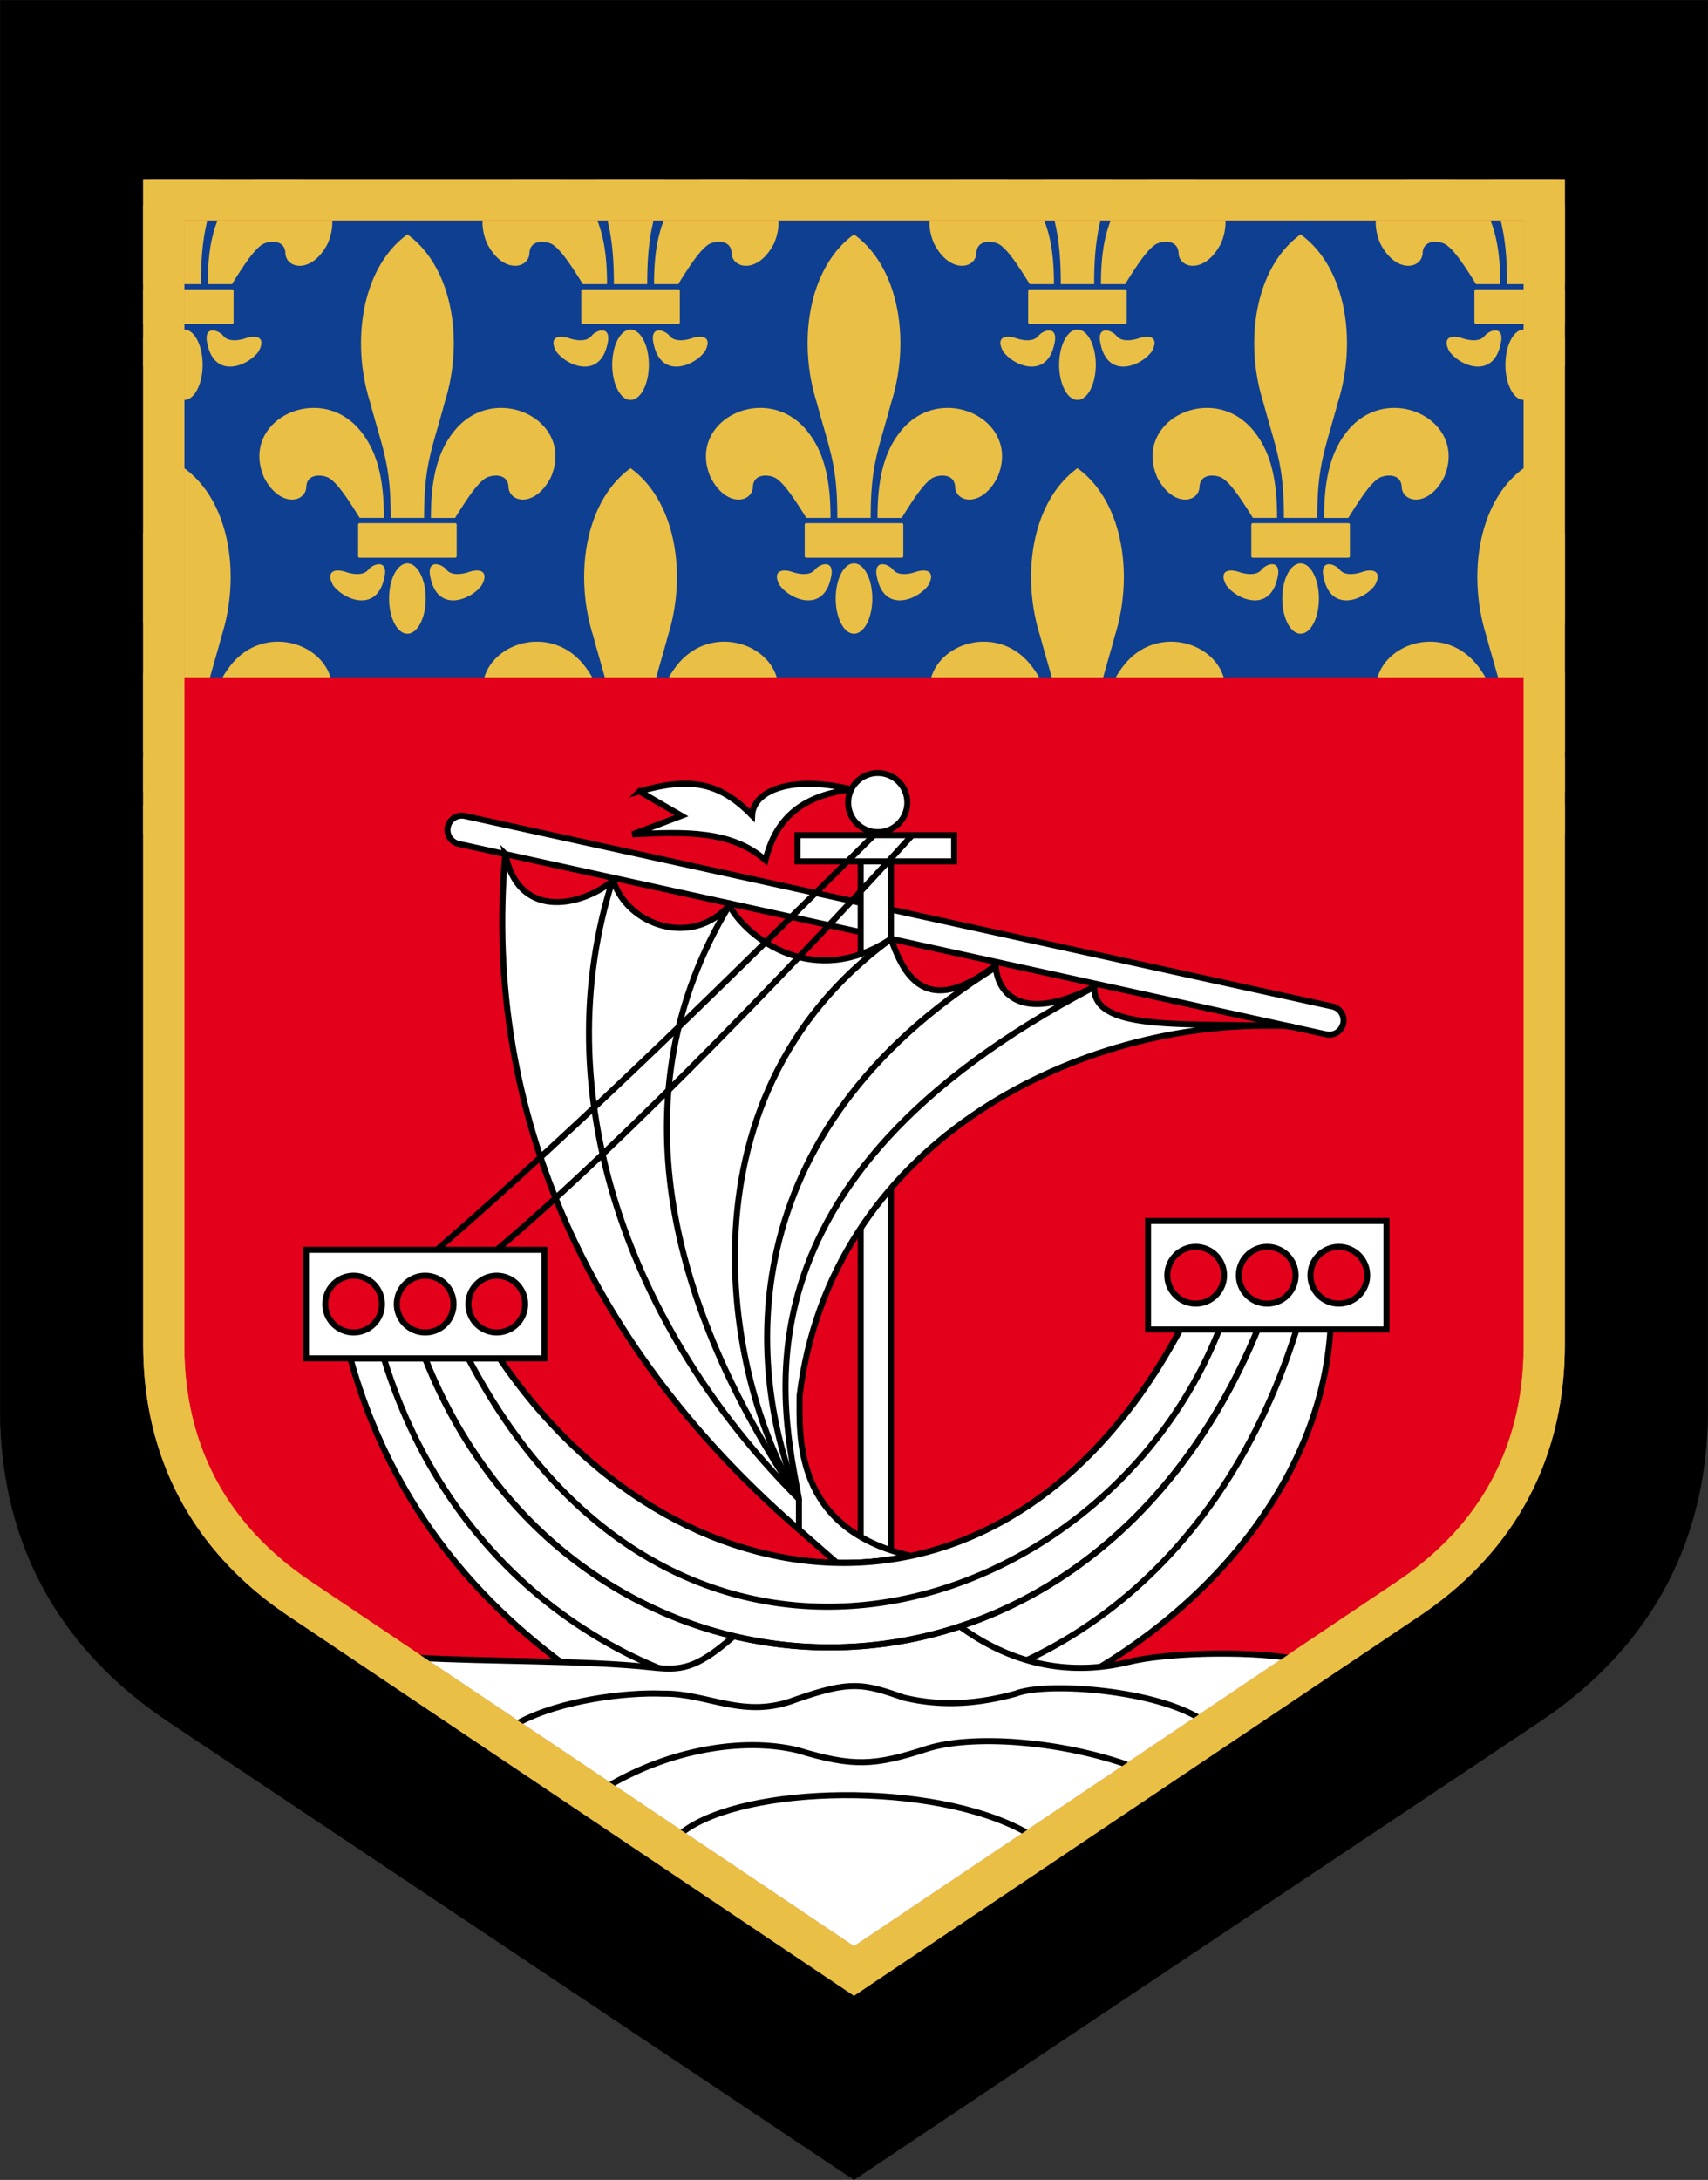
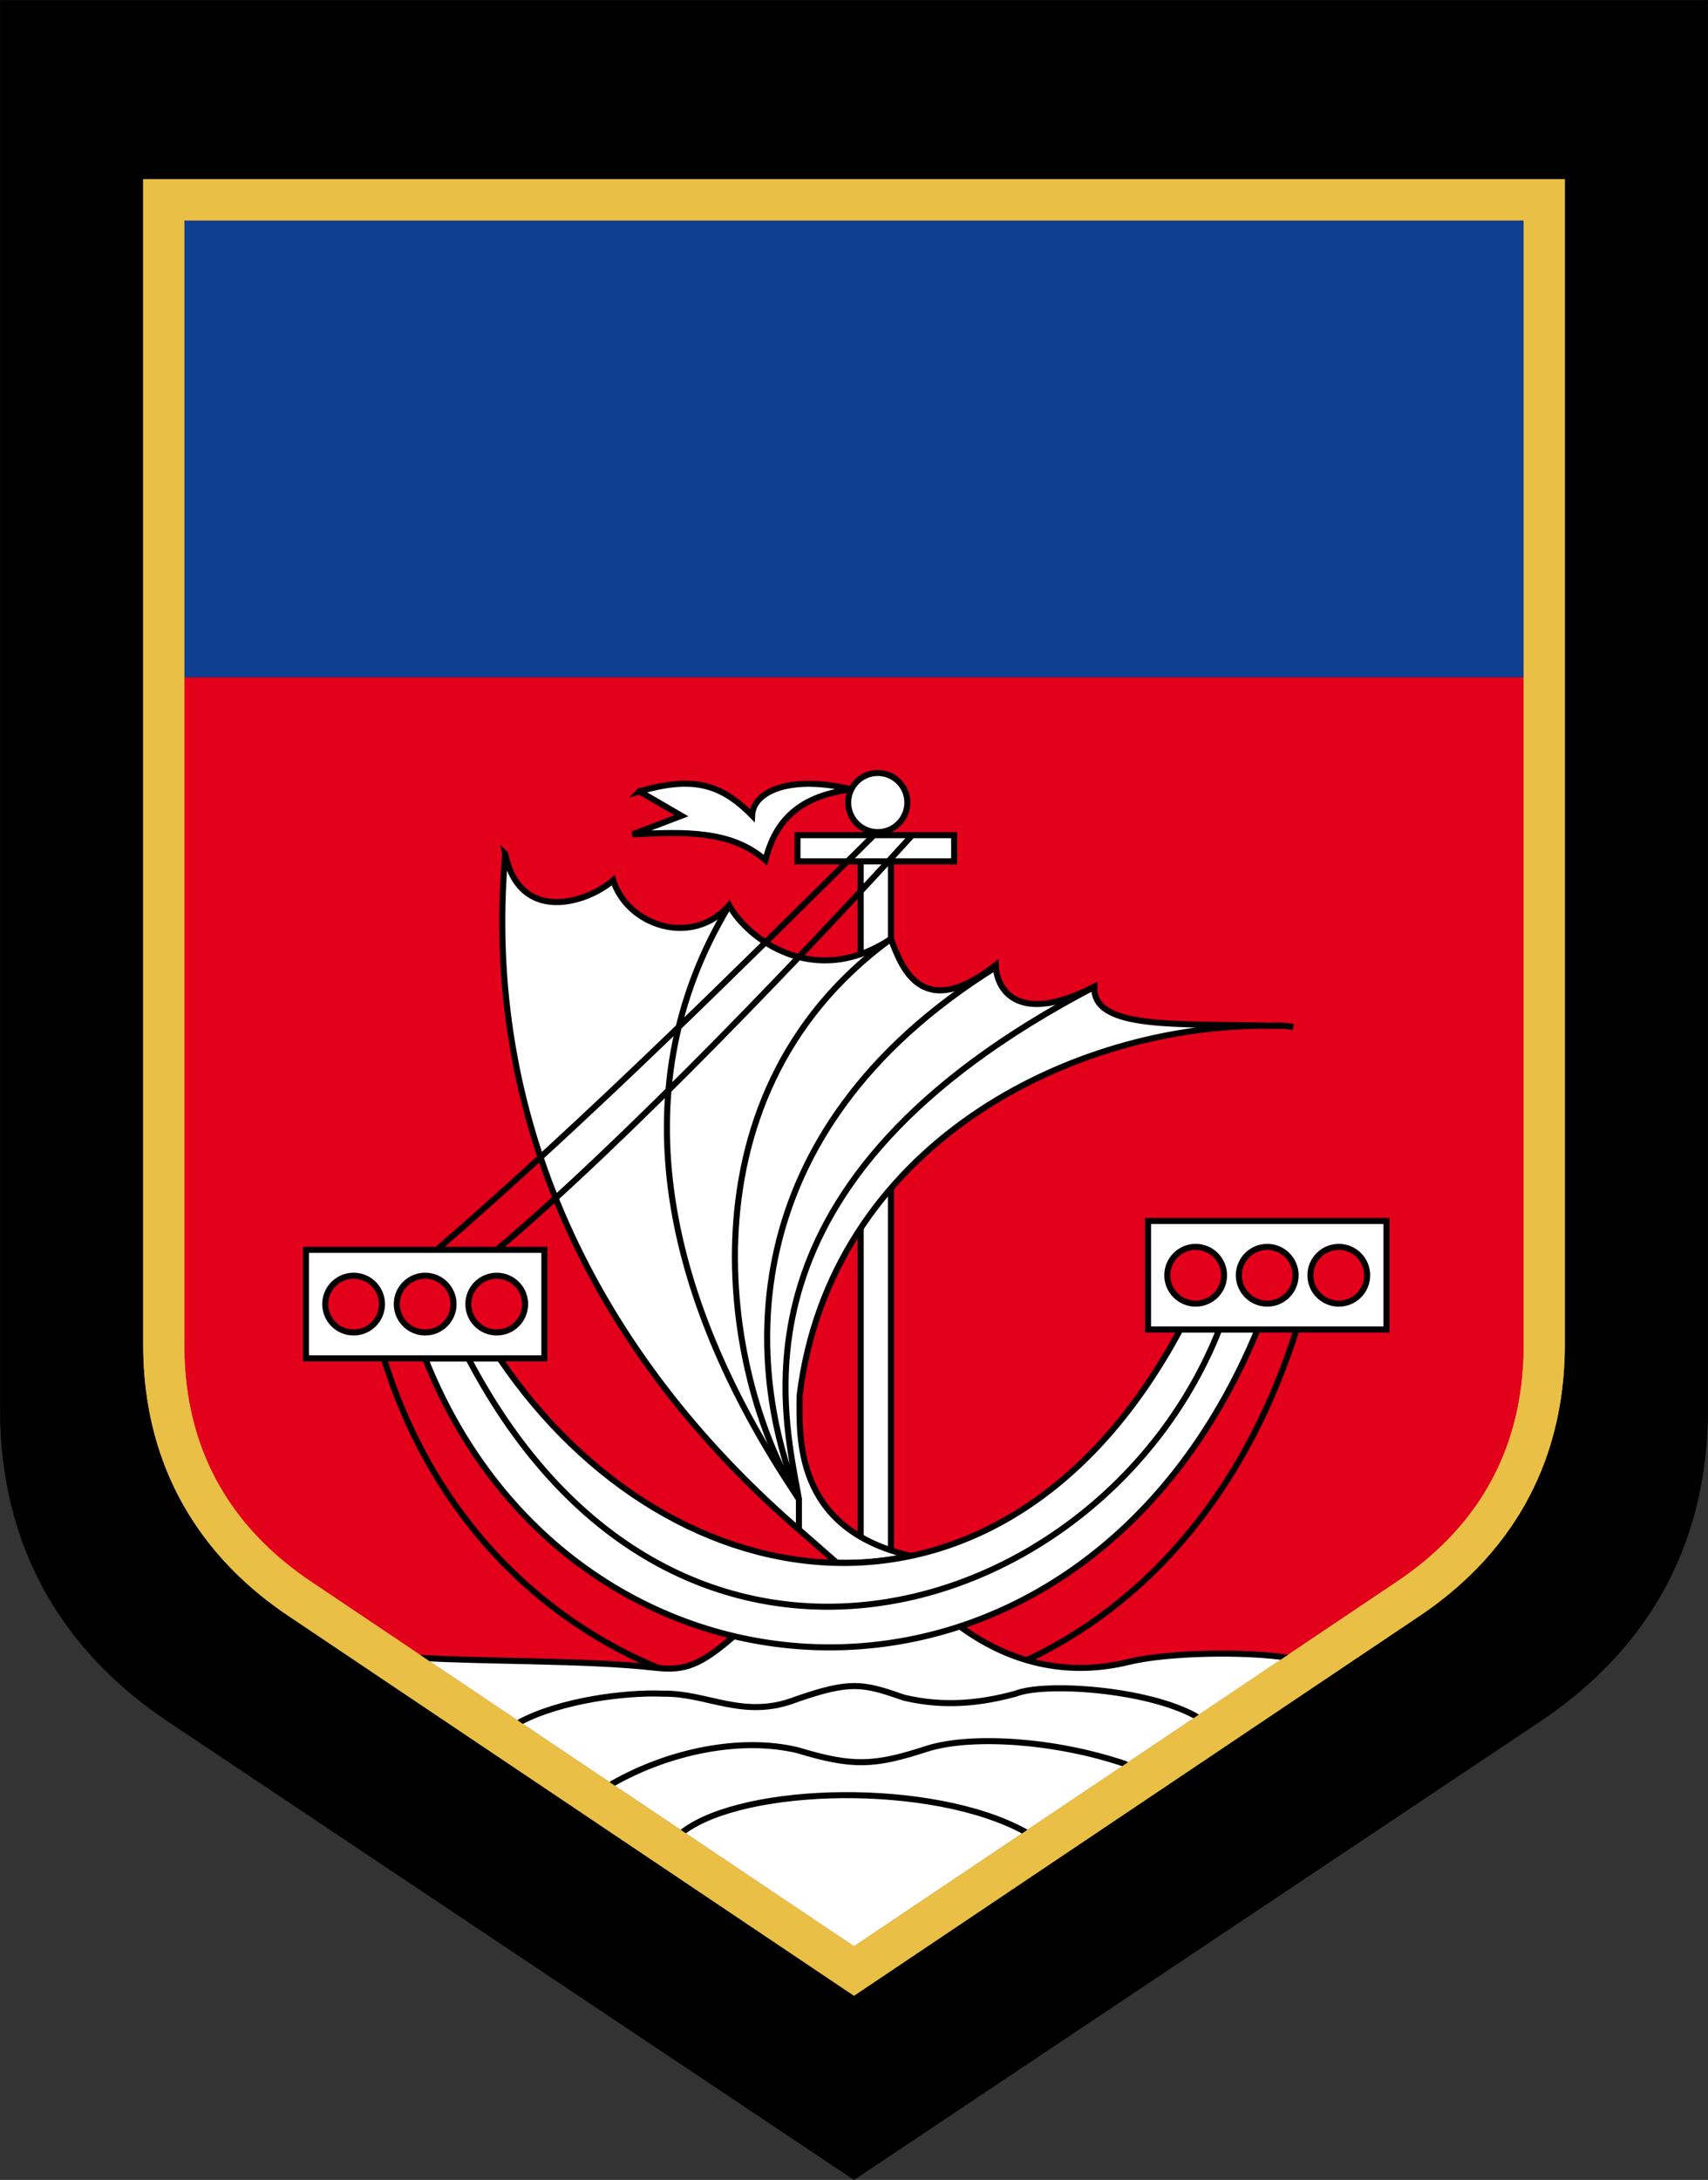
<svg xmlns="http://www.w3.org/2000/svg" version="1.1" id="svg2" width="500" height="637.974">
  <rect width="100%" height="100%" fill="#333333" stroke="none" />
  <defs id="defs6">
    <style type="text/css" id="style926">.str0,.str1{stroke:#999;stroke-width:.076}.str0{stroke:#b2b2b2}.fil0{fill:none}.fil1{fill:#99f}.fil2{fill:#e5e5e5}.fil3{fill:#000;fill-rule:nonzero}</style>
  </defs>
  <path id="rect817-2-4-6-4-4-7-1-5" d="M.061.061v412.296c0 41.976 19.645 71.972 49.81 91.887l200.13 133.668 200.13-133.668c30.165-19.915 49.808-49.911 49.808-91.887V.06Z" style="opacity:1;fill:#000;fill-opacity:1;stroke:#000;stroke-width:.123;stroke-linecap:round;stroke-linejoin:round;stroke-miterlimit:4;stroke-dasharray:none;stroke-opacity:1;paint-order:fill markers stroke" />
  <path style="opacity:1;fill:#0f3f91;fill-opacity:1;stroke:none;stroke-width:4.43;stroke-linecap:round;stroke-linejoin:round;stroke-miterlimit:4;stroke-dasharray:none;stroke-opacity:1;paint-order:fill markers stroke" id="rect2771-1-3-5-3-2" d="M53.944 64.494h392.112v133.729H53.944z" />
  <g id="g1539">
    <g style="fill:#e9bf46;fill-opacity:1" transform="translate(0 10.63)" id="g1386">
-       <path id="path1123-3-2-3" transform="translate(0 -10.63)" d="M43.896 52.47c3.271 11.687 5.168 16.273 5.168 30.688h9.764c0-14.415 1.894-19 5.164-30.687H43.896zm30.44 0c-2.668 1.206-5.178 3.162-7.268 6.012-5.172 6.826-6.242 15.846-6.242 24.676h7.08c3.842-6.178 6.314-9.72 8.576-11.408 1.568-1.246 6.886-2.043 7.061 2.34.183 4.601 7.82 6.17 12.412-2.865 3.669-8.59-.749-15.76-7.512-18.754H74.336zm75.75 0c-6.763 2.996-11.18 10.165-7.512 18.755 4.592 9.035 12.229 7.466 12.412 2.865.175-4.383 5.49-3.586 7.059-2.34 2.262 1.688 4.736 5.23 8.578 11.408h7.08c0-8.83-1.072-17.85-6.244-24.676-2.09-2.85-4.6-4.806-7.268-6.011h-14.105zm24.45 0c3.27 11.687 5.167 16.273 5.167 30.688h9.764c0-14.415 1.893-19 5.164-30.687h-20.096zm30.439 0c-2.668 1.206-5.179 3.162-7.268 6.012-5.172 6.826-6.242 15.846-6.242 24.676h7.08c3.842-6.178 6.314-9.72 8.576-11.408 1.568-1.246 6.886-2.043 7.06 2.34.184 4.601 7.821 6.17 12.413-2.865 3.669-8.59-.749-15.76-7.512-18.754h-14.107zm75.943 0c-6.763 2.996-11.18 10.165-7.512 18.755 4.592 9.035 12.23 7.466 12.412 2.865.175-4.383 5.49-3.586 7.059-2.34 2.262 1.688 4.736 5.23 8.578 11.408h7.08c0-8.83-1.072-17.85-6.244-24.676-2.09-2.85-4.6-4.806-7.268-6.011h-14.105zm24.45 0c3.27 11.687 5.167 16.273 5.167 30.688h9.764c0-14.415 1.894-19 5.164-30.687h-20.096zm30.439 0c-2.668 1.206-5.178 3.162-7.268 6.012-5.172 6.826-6.242 15.846-6.242 24.676h7.08c3.842-6.178 6.314-9.72 8.576-11.408 1.568-1.246 6.886-2.043 7.06 2.34.184 4.601 7.821 6.17 12.413-2.865 3.669-8.59-.749-15.76-7.512-18.754h-14.107zm75.752 0c-6.763 2.996-11.18 10.165-7.512 18.755 4.592 9.035 12.229 7.466 12.412 2.865.175-4.383 5.49-3.586 7.059-2.34 2.262 1.688 4.736 5.23 8.578 11.408h7.08c0-8.83-1.072-17.85-6.244-24.676-2.09-2.85-4.6-4.806-7.268-6.011H411.56zm24.449 0c3.27 11.687 5.168 16.273 5.168 30.688h9.763c0-14.415 1.894-19 5.165-30.687h-20.096zM41.922 60.08v23.078h5.142c0-8.159-.923-16.476-5.142-23.078zm416.156 0c-4.219 6.602-5.14 14.92-5.14 23.078h5.14V60.08zm-338.814 8.522c-13.352 9.674-16.54 31.318-10.96 48.996 3.842 14.337 6.079 18.253 6.079 33.982h9.763c0-15.73 2.233-19.645 6.075-33.982 5.58-17.678 2.394-39.322-10.957-48.996zm130.736 0c-13.351 9.674-16.539 31.318-10.959 48.996 3.842 14.337 6.078 18.253 6.078 33.982h9.764c0-15.73 2.233-19.645 6.074-33.982 5.58-17.678 2.394-39.322-10.957-48.996zm130.736 0c-13.351 9.674-16.539 31.318-10.959 48.996 3.842 14.337 6.078 18.253 6.078 33.982h9.764c0-15.73 2.233-19.645 6.074-33.982 5.58-17.678 2.395-39.322-10.957-48.996zM41.922 84.68v10.125h25.982c.26 0 .47-.21.469-.47v-9.187a.468.468 0 0 0-.469-.468H41.922zm128.703 0a.468.468 0 0 0-.47.468v9.188c-.001.26.21.47.47.469h27.918c.26 0 .47-.21.469-.47v-9.187a.468.468 0 0 0-.469-.468h-27.918zm130.832 0a.468.468 0 0 0-.47.468v9.188c-.001.26.21.47.47.469h27.918c.26 0 .47-.21.469-.47v-9.187a.468.468 0 0 0-.469-.468h-27.918zm130.64 0a.468.468 0 0 0-.47.468v9.188c0 .26.21.47.47.469h25.981V84.68h-25.98zM53.946 96.459c-2.96 0-5.359 4.61-5.36 10.293.001 5.684 2.4 10.29 5.36 10.289 2.96 0 5.36-4.605 5.36-10.29 0-5.683-2.4-10.292-5.36-10.292zm130.639 0c-2.96 0-5.36 4.61-5.36 10.293 0 5.684 2.4 10.29 5.36 10.289 2.96 0 5.36-4.605 5.36-10.29 0-5.683-2.4-10.292-5.36-10.292zm130.832 0c-2.96 0-5.36 4.61-5.36 10.293 0 5.684 2.4 10.29 5.36 10.289 2.96 0 5.36-4.605 5.36-10.29 0-5.683-2.4-10.292-5.36-10.292zm130.64 0c-2.96 0-5.359 4.61-5.359 10.293 0 5.684 2.4 10.29 5.36 10.289 2.96 0 5.359-4.605 5.359-10.29 0-5.683-2.399-10.292-5.36-10.292zm-400.429.244c-1.094-.002-2.421.732-3.178 1.668a2.953 2.953 0 0 1-.527.488v8.287c2.562-.539 4.77-2.717 5.476-7.693.181-2.01-.678-2.75-1.771-2.75zm16.637 0c-1.094.002-1.95.74-1.77 2.75 1.705 12.004 12.14 7.758 15.225 3.375 2.17-3.983-.402-5.062-4.051-3.752-2.538.779-4.994.76-6.225-.705-.756-.936-2.086-1.668-3.18-1.668zm114.002 0c-1.094-.002-2.421.732-3.178 1.668-1.231 1.465-3.687 1.484-6.225.705-3.649-1.31-6.222-.23-4.052 3.752 3.085 4.383 13.521 8.629 15.226-3.375.18-2.01-.678-2.75-1.771-2.75zm16.636 0c-1.093.002-1.95.74-1.77 2.75 1.706 12.004 12.14 7.758 15.225 3.375 2.17-3.983-.401-5.062-4.05-3.752-2.538.779-4.994.76-6.225-.705-.757-.936-2.086-1.668-3.18-1.668zm114.196 0c-1.094-.002-2.421.732-3.178 1.668-1.231 1.465-3.687 1.484-6.225.705-3.648-1.31-6.222-.23-4.052 3.752 3.085 4.383 13.521 8.629 15.226-3.375.18-2.01-.678-2.75-1.771-2.75zm16.636 0c-1.093.002-1.95.74-1.77 2.75 1.706 12.004 12.14 7.758 15.225 3.375 2.17-3.983-.401-5.062-4.05-3.752-2.538.779-4.994.76-6.225-.705-.757-.936-2.086-1.668-3.18-1.668zm114.004 0c-1.093-.002-2.42.732-3.177 1.668-1.231 1.465-3.687 1.484-6.225.705-3.649-1.31-6.223-.23-4.053 3.752 3.085 4.383 13.522 8.629 15.227-3.375.18-2.01-.678-2.75-1.772-2.75zm16.637 0c-1.094.002-1.95.74-1.77 2.75.707 4.973 2.913 7.151 5.473 7.692v-8.288a2.954 2.954 0 0 1-.523-.486c-.757-.936-2.086-1.668-3.18-1.668zM91.396 119.385c-9.988.258-18.923 9.068-14.142 20.261 4.592 9.036 12.229 7.467 12.412 2.866.175-4.383 5.49-3.586 7.059-2.34 2.262 1.688 4.736 5.23 8.578 11.408h7.08c0-8.83-1.072-17.85-6.244-24.676-3.99-5.444-9.51-7.654-14.743-7.52zm55.735 0c-5.232-.135-10.754 2.075-14.744 7.52-5.172 6.825-6.242 15.845-6.242 24.675h7.08c3.842-6.179 6.313-9.72 8.576-11.408 1.568-1.246 6.886-2.043 7.06 2.34.183 4.601 7.82 6.17 12.412-2.866 4.781-11.193-4.154-20.003-14.142-20.261zm75.002 0c-9.989.258-18.924 9.068-14.143 20.261 4.592 9.036 12.229 7.467 12.412 2.866.175-4.383 5.49-3.586 7.059-2.34 2.262 1.688 4.736 5.23 8.578 11.408h7.08c0-8.83-1.072-17.85-6.244-24.676-3.99-5.444-9.51-7.654-14.742-7.52zm55.734 0c-5.232-.135-10.753 2.075-14.744 7.52-5.172 6.825-6.242 15.845-6.242 24.675h7.08c3.842-6.179 6.314-9.72 8.576-11.408 1.568-1.246 6.886-2.043 7.06 2.34.184 4.601 7.821 6.17 12.413-2.866 4.78-11.193-4.154-20.003-14.143-20.261zm75.002 0c-9.988.258-18.923 9.068-14.142 20.261 4.591 9.036 12.228 7.467 12.412 2.866.174-4.383 5.49-3.586 7.058-2.34 2.263 1.688 4.736 5.23 8.578 11.408h7.08c0-8.83-1.072-17.85-6.244-24.676-3.99-5.444-9.51-7.654-14.742-7.52zm55.735 0c-5.232-.135-10.754 2.075-14.745 7.52-5.172 6.825-6.242 15.845-6.242 24.675h7.08c3.842-6.179 6.314-9.72 8.576-11.408 1.568-1.246 6.886-2.043 7.061 2.34.183 4.601 7.82 6.17 12.412-2.866 4.781-11.193-4.154-20.003-14.142-20.261zM53.945 137.02c-6.061 4.392-10.02 11.255-12.023 19.09v26.026c.31 1.31.662 2.606 1.064 3.88 3.842 14.338 6.078 18.254 6.078 33.983h9.764c0-15.73 2.233-19.645 6.074-33.982 5.58-17.678 2.395-39.323-10.957-48.997zm130.639 0c-13.351 9.674-16.539 31.319-10.959 48.997 3.841 14.337 6.078 18.253 6.078 33.982h9.764c0-15.73 2.233-19.645 6.074-33.982 5.58-17.678 2.394-39.323-10.957-48.997zm130.832 0c-13.351 9.674-16.539 31.319-10.959 48.997 3.842 14.337 6.078 18.253 6.078 33.982h9.764c0-15.73 2.233-19.645 6.074-33.982 5.58-17.678 2.394-39.323-10.957-48.997zm130.64 0c-13.35 9.674-16.538 31.319-10.958 48.997 3.841 14.337 6.078 18.253 6.078 33.982h9.763c0-15.73 2.233-19.645 6.075-33.982a55.264 55.264 0 0 0 1.064-3.881v-26.03c-2.002-7.833-5.96-14.694-12.021-19.086zm-340.751 16.08a.468.468 0 0 0-.471.47v9.187c0 .26.21.47.47.469h27.919c.26 0 .469-.21.468-.47v-9.187a.468.468 0 0 0-.468-.468h-27.918zm130.736 0a.468.468 0 0 0-.47.47v9.187c-.001.26.21.47.47.469h27.918c.26 0 .47-.21.469-.47v-9.187a.468.468 0 0 0-.469-.468h-27.918zm130.736 0a.468.468 0 0 0-.47.47v9.187c0 .26.21.47.47.469h27.918c.26 0 .47-.21.47-.47v-9.187a.468.468 0 0 0-.47-.468h-27.918zm-247.513 11.78c-2.96 0-5.36 4.61-5.36 10.293 0 5.683 2.4 10.29 5.36 10.289 2.96 0 5.359-4.606 5.36-10.29-.001-5.683-2.4-10.292-5.36-10.292zm130.736 0c-2.96 0-5.36 4.61-5.36 10.293 0 5.683 2.4 10.29 5.36 10.289 2.96 0 5.36-4.606 5.36-10.29 0-5.683-2.4-10.292-5.36-10.292zm130.736 0c-2.96 0-5.359 4.61-5.359 10.293 0 5.683 2.4 10.29 5.36 10.289 2.96 0 5.359-4.606 5.359-10.29 0-5.683-2.4-10.292-5.36-10.292zm-269.79.244c-1.094-.002-2.422.732-3.178 1.668-1.231 1.465-3.687 1.484-6.225.705-3.649-1.31-6.223-.23-4.053 3.752 3.085 4.382 13.522 8.629 15.227-3.375.18-2.01-.678-2.75-1.772-2.75zm16.636 0c-1.094.002-1.95.74-1.77 2.75 1.705 12.004 12.14 7.757 15.225 3.375 2.17-3.983-.402-5.063-4.05-3.752-2.538.779-4.994.76-6.225-.705-.757-.936-2.086-1.668-3.18-1.668zm114.1 0c-1.094-.002-2.421.732-3.178 1.668-1.231 1.465-3.687 1.484-6.225.705-3.648-1.31-6.222-.23-4.052 3.752 3.085 4.382 13.521 8.629 15.226-3.375.18-2.01-.678-2.75-1.771-2.75zm16.636 0c-1.093.002-1.95.74-1.77 2.75 1.706 12.004 12.14 7.757 15.225 3.375 2.17-3.983-.401-5.063-4.05-3.752-2.538.779-4.994.76-6.225-.705-.757-.936-2.086-1.668-3.18-1.668zm114.1 0c-1.094-.002-2.421.732-3.178 1.668-1.23 1.465-3.687 1.484-6.224.705-3.65-1.31-6.223-.23-4.053 3.752 3.085 4.382 13.522 8.629 15.226-3.375.181-2.01-.678-2.75-1.771-2.75zm16.637 0c-1.094.002-1.95.74-1.77 2.75 1.705 12.004 12.14 7.757 15.225 3.375 2.17-3.983-.402-5.063-4.051-3.752-2.538.779-4.994.76-6.225-.705-.756-.936-2.086-1.668-3.18-1.668zm-307.243 22.68c-5.231-.135-10.753 2.075-14.744 7.52-5.172 6.825-6.242 15.845-6.242 24.675h7.08c3.842-6.179 6.314-9.72 8.576-11.408 1.568-1.246 6.886-2.043 7.061 2.34.183 4.601 7.82 6.17 12.412-2.866 4.781-11.193-4.154-20.003-14.142-20.261zm74.905 0c-9.989.258-18.924 9.068-14.143 20.261 4.592 9.036 12.229 7.467 12.412 2.866.175-4.383 5.49-3.586 7.059-2.34 2.262 1.688 4.736 5.23 8.578 11.408h7.08c0-8.83-1.072-17.85-6.244-24.676-3.99-5.444-9.51-7.654-14.742-7.52zm55.734 0c-5.232-.135-10.753 2.075-14.744 7.52-5.172 6.825-6.242 15.845-6.242 24.675h7.08c3.842-6.179 6.314-9.72 8.576-11.408 1.568-1.246 6.886-2.043 7.06 2.34.184 4.601 7.821 6.17 12.413-2.866 4.78-11.193-4.154-20.003-14.143-20.261zm75.098 0c-9.989.258-18.924 9.068-14.143 20.261 4.592 9.036 12.23 7.467 12.412 2.866.175-4.383 5.49-3.586 7.059-2.34 2.262 1.688 4.736 5.23 8.578 11.408h7.08c0-8.83-1.072-17.85-6.244-24.676-3.99-5.444-9.51-7.654-14.742-7.52zm55.734 0c-5.232-.135-10.753 2.075-14.744 7.52-5.172 6.825-6.242 15.845-6.242 24.675h7.08c3.842-6.179 6.314-9.72 8.576-11.408 1.568-1.246 6.886-2.043 7.06 2.34.184 4.601 7.821 6.17 12.413-2.866 4.78-11.193-4.154-20.003-14.143-20.261zm74.906 0c-9.988.258-18.923 9.068-14.142 20.261 4.592 9.036 12.229 7.467 12.412 2.866.175-4.383 5.49-3.586 7.059-2.34 2.262 1.688 4.736 5.23 8.578 11.408h7.08c0-8.83-1.072-17.85-6.244-24.676-3.99-5.444-9.51-7.654-14.743-7.52zm-376.267 9.117V220h5.142c0-8.159-.923-16.476-5.142-23.078zm416.156 0c-4.219 6.602-5.14 14.92-5.14 23.078h5.14v-23.078zm-416.156 24.6v10.124h25.982c.26.001.47-.208.469-.468v-9.188a.468.468 0 0 0-.469-.469H41.922zm128.703 0a.468.468 0 0 0-.47.468v9.188c-.001.26.21.47.47.468h27.918c.26.001.47-.208.469-.468v-9.188a.468.468 0 0 0-.469-.469h-27.918zm130.832 0a.468.468 0 0 0-.47.468v9.188c-.001.26.21.47.47.468h27.918c.26.001.47-.208.469-.468v-9.188a.468.468 0 0 0-.469-.469h-27.918zm130.64 0a.468.468 0 0 0-.47.468v9.188c0 .26.21.47.47.468h25.981v-10.125h-25.98zM53.946 233.3c-2.96 0-5.359 4.61-5.36 10.293.001 5.683 2.4 10.29 5.36 10.289 2.96 0 5.36-4.606 5.36-10.29 0-5.683-2.4-10.293-5.36-10.292zm130.639 0c-2.96 0-5.36 4.61-5.36 10.293 0 5.683 2.4 10.29 5.36 10.289 2.96 0 5.36-4.606 5.36-10.29 0-5.683-2.4-10.293-5.36-10.292zm130.832 0c-2.96 0-5.36 4.61-5.36 10.293 0 5.683 2.4 10.29 5.36 10.289 2.96 0 5.36-4.606 5.36-10.29 0-5.683-2.4-10.293-5.36-10.292zm130.64 0c-2.96 0-5.359 4.61-5.359 10.293 0 5.683 2.4 10.29 5.36 10.289 2.96 0 5.359-4.606 5.359-10.29 0-5.683-2.399-10.293-5.36-10.292zm-400.429.244c-1.094-.002-2.421.732-3.178 1.668a2.953 2.953 0 0 1-.527.488v8.287c2.562-.539 4.77-2.717 5.476-7.693.181-2.01-.678-2.75-1.771-2.75zm16.637 0c-1.094.002-1.95.74-1.77 2.75 1.705 12.004 12.14 7.757 15.225 3.375 2.17-3.983-.402-5.063-4.051-3.752-2.538.779-4.994.76-6.225-.705-.756-.936-2.086-1.668-3.18-1.668zm114.002 0c-1.094-.002-2.421.732-3.178 1.668-1.231 1.465-3.687 1.484-6.225.705-3.649-1.31-6.222-.23-4.052 3.752 3.085 4.382 13.521 8.629 15.226-3.375.18-2.01-.678-2.75-1.771-2.75zm16.636 0c-1.093.002-1.95.74-1.77 2.75 1.706 12.004 12.14 7.757 15.225 3.375 2.17-3.983-.401-5.063-4.05-3.752-2.538.779-4.994.76-6.225-.705-.757-.936-2.086-1.668-3.18-1.668zm114.196 0c-1.094-.002-2.421.732-3.178 1.668-1.231 1.465-3.687 1.484-6.225.705-3.648-1.31-6.222-.23-4.052 3.752 3.085 4.382 13.521 8.629 15.226-3.375.18-2.01-.678-2.75-1.771-2.75zm16.636 0c-1.093.002-1.95.74-1.77 2.75 1.706 12.004 12.14 7.757 15.225 3.375 2.17-3.983-.401-5.063-4.05-3.752-2.538.779-4.994.76-6.225-.705-.757-.936-2.086-1.668-3.18-1.668zm114.004 0c-1.093-.002-2.42.732-3.177 1.668-1.231 1.465-3.687 1.484-6.225.705-3.649-1.31-6.223-.23-4.053 3.752 3.085 4.382 13.522 8.629 15.227-3.375.18-2.01-.678-2.75-1.772-2.75zm16.637 0c-1.094.002-1.95.74-1.77 2.75.707 4.973 2.913 7.15 5.473 7.691V235.7a2.954 2.954 0 0 1-.523-.486c-.757-.936-2.086-1.668-3.18-1.668z" style="opacity:1;fill:#e9bf46;fill-opacity:1;stroke:none;stroke-width:.936px;stroke-linecap:butt;stroke-linejoin:miter;stroke-opacity:1" />
-     </g>
+       </g>
    <path id="path1531" d="M47.934 58.483v335.049c0 32.135 14.093 55.631 36.117 71.777 1.354.993 2.74 1.957 4.152 2.894L250 576.828l161.799-108.625c24.388-16.184 40.267-40.56 40.267-74.671V58.482Zm6.01 6.011h392.113v133.729H53.943Z" style="opacity:1;fill:#e3001b;fill-opacity:1;stroke:none;stroke-width:12.023;stroke-linecap:butt;stroke-linejoin:miter;stroke-miterlimit:4;stroke-dasharray:none;stroke-opacity:1;paint-order:fill markers stroke" />
  </g>
  <path style="opacity:1;fill:none;fill-opacity:1;stroke:#e9bf46;stroke-width:12.023;stroke-linecap:butt;stroke-linejoin:miter;stroke-miterlimit:4;stroke-dasharray:none;stroke-opacity:1;paint-order:fill markers stroke" d="M47.933 58.483v335.049c0 32.135 14.095 55.63 36.119 71.776 1.354.993 2.738 1.958 4.15 2.895l161.799 108.624 161.798-108.624c24.388-16.184 40.268-40.56 40.268-74.671V58.483Z" id="path864-4-9-7-4-8-1" />
  <g id="g1596">
-     <path id="path2862-9-5-0-8" d="M135.295 238.71a4.185 4.185 0 0 0-.968 8.28l253.75 55.697a4.185 4.185 0 1 0 1.79-8.17l-253.743-55.703a4.185 4.185 0 0 0-.83-.104z" style="color:#000;font-style:normal;font-variant:normal;font-weight:400;font-stretch:normal;font-size:medium;line-height:normal;font-family:sans-serif;font-variant-ligatures:normal;font-variant-position:normal;font-variant-caps:normal;font-variant-numeric:normal;font-variant-alternates:normal;font-feature-settings:normal;text-indent:0;text-align:start;text-decoration:none;text-decoration-line:none;text-decoration-style:solid;text-decoration-color:#000;letter-spacing:normal;word-spacing:normal;text-transform:none;writing-mode:lr-tb;direction:ltr;text-orientation:mixed;dominant-baseline:auto;baseline-shift:baseline;text-anchor:start;white-space:normal;shape-padding:0;clip-rule:nonzero;display:inline;overflow:visible;visibility:visible;opacity:1;isolation:auto;mix-blend-mode:normal;color-interpolation:sRGB;color-interpolation-filters:linearRGB;solid-color:#000;solid-opacity:1;vector-effect:none;fill:#fff;fill-opacity:1;fill-rule:nonzero;stroke:#000;stroke-width:1.769;stroke-linecap:round;stroke-linejoin:miter;stroke-miterlimit:4;stroke-dasharray:none;stroke-dashoffset:0;stroke-opacity:1;color-rendering:auto;image-rendering:auto;shape-rendering:auto;text-rendering:auto;enable-background:accumulate" />
    <path id="path2895-8-9-9-4" d="M251.961 246.458V462.37c.606-.05 5.898 0 8.847 0V246.458Z" style="color:#000;font-style:normal;font-variant:normal;font-weight:400;font-stretch:normal;font-size:medium;line-height:normal;font-family:sans-serif;font-variant-ligatures:normal;font-variant-position:normal;font-variant-caps:normal;font-variant-numeric:normal;font-variant-alternates:normal;font-feature-settings:normal;text-indent:0;text-align:start;text-decoration:none;text-decoration-line:none;text-decoration-style:solid;text-decoration-color:#000;letter-spacing:normal;word-spacing:normal;text-transform:none;writing-mode:lr-tb;direction:ltr;text-orientation:mixed;dominant-baseline:auto;baseline-shift:baseline;text-anchor:start;white-space:normal;shape-padding:0;clip-rule:nonzero;display:inline;overflow:visible;visibility:visible;opacity:1;isolation:auto;mix-blend-mode:normal;color-interpolation:sRGB;color-interpolation-filters:linearRGB;solid-color:#000;solid-opacity:1;vector-effect:none;fill:#fff;fill-opacity:1;fill-rule:nonzero;stroke:#000;stroke-width:1.769;stroke-linecap:butt;stroke-linejoin:miter;stroke-miterlimit:4;stroke-dasharray:none;stroke-dashoffset:0;stroke-opacity:1;color-rendering:auto;image-rendering:auto;shape-rendering:auto;text-rendering:auto;enable-background:accumulate" />
    <g id="g1362-5-8-6" transform="matrix(3.539 0 0 3.539 1323.791 1728.622)">
      <path style="fill:#fff;stroke:#000;stroke-width:.5;stroke-linecap:butt;stroke-linejoin:miter;stroke-miterlimit:4;stroke-dasharray:none;stroke-opacity:1" d="M-332.263-417.825c-1.908 21.67 7.237 41.273 24.66 56.19l2.768 2.422c2.157.06 4.044-.154 6.113-.575-9.748-2.224-9.197-9.967-9.196-13.24 2.52-20.582 22.356-30.819 39.053-30.592-7.821-.21-14.84.353-14.67-3.235-6.136 3.15-8.07.445-8.161-1.777-6.27 4.874-7.832-.064-8.674-2.168-6.308 4.18-11.843.012-13.373-2.783-3.051 3.49-8.415 1.689-9.594-2.074-2.176 1.913-7.73 3.626-8.926-2.168zm63.398 14.205c.485-.062 1.232.015 1.77.1-.503-.144-1.254-.093-1.77-.1z" id="path2903-7-3-2-9" />
      <path style="fill:none;stroke:#000;stroke-width:.5;stroke-linecap:butt;stroke-linejoin:miter;stroke-miterlimit:4;stroke-dasharray:none;stroke-opacity:1" d="M-300.37-410.8c-18.325 13.364-13.45 37.224-7.61 46.305" id="path2909-7-4-3-7" />
    </g>
    <circle r="8.661" cy="234.879" cx="256.955" id="path2899-6-6-9-0" style="opacity:1;fill:#fff;fill-opacity:1;stroke:#000;stroke-width:1.769;stroke-linecap:round;stroke-linejoin:round;stroke-miterlimit:4;stroke-dasharray:none;stroke-opacity:1;paint-order:fill markers stroke" />
-     <path id="path2905-6-7-4-5" d="M179.552 256.917c-20.456 62.91 4.751 132.258 54.325 181.79" style="fill:none;stroke:#000;stroke-width:1.769;stroke-linecap:butt;stroke-linejoin:miter;stroke-miterlimit:4;stroke-dasharray:none;stroke-opacity:1" />
    <path id="path2907-0-1-3-8" d="M213.484 264.989c-33.122 54.662-18.108 116.592 20.393 173.719" style="fill:none;stroke:#000;stroke-width:1.769;stroke-linecap:butt;stroke-linejoin:miter;stroke-miterlimit:4;stroke-dasharray:none;stroke-opacity:1" />
    <path id="path2911-2-7-7-1" d="M291.535 283.025c-78.72 49.03-72.845 118.897-57.658 155.683" style="fill:none;stroke:#000;stroke-width:1.769;stroke-linecap:butt;stroke-linejoin:miter;stroke-miterlimit:4;stroke-dasharray:none;stroke-opacity:1" />
    <path id="path2913-6-8-2-7" d="M320.389 288.801c-109.557 57.096-90.826 125.056-86.512 149.907" style="fill:none;stroke:#000;stroke-width:1.769;stroke-linecap:round;stroke-linejoin:miter;stroke-miterlimit:4;stroke-dasharray:none;stroke-opacity:1" />
    <path id="path2930-3-9-3-0" d="m187.198 231.602 12.29 7.14-14.326 5.445c15.444-.814 29.019-1.175 38.904 7.546 2.476-9.74 8.14-18.618 25.137-20.716-17.06-4.203-28.665.181-29.034 7.634-9.486-9.702-17.95-11.351-32.971-7.049z" style="fill:#fff;stroke:#000;stroke-width:1.769;stroke-linecap:butt;stroke-linejoin:miter;stroke-miterlimit:4;stroke-dasharray:none;stroke-opacity:1" />
-     <path id="path2932-93-5-1-2" d="M102.581 397.571c13.519 48.667 44.144 78.086 73.379 97.05C254.995 545.89 383.9 477.994 389.468 389.13h-43.973c-51.372 95.98-148.546 83.29-199.262 8.441z" style="fill:#fff;stroke:#000;stroke-width:1.769;stroke-linecap:butt;stroke-linejoin:miter;stroke-miterlimit:4;stroke-dasharray:none;stroke-opacity:1" />
    <path id="path2934-2-2-8-7" d="M112.384 397.571c39.816 129.492 219.58 142.224 267.153-8.441" style="fill:none;stroke:#000;stroke-width:1.769;stroke-linecap:butt;stroke-linejoin:miter;stroke-miterlimit:4;stroke-dasharray:none;stroke-opacity:1" />
    <path id="rect2940-1-0-1-8" d="M233.452 244.423v7.668h45.865v-7.668z" style="color:#000;font-style:normal;font-variant:normal;font-weight:400;font-stretch:normal;font-size:medium;line-height:normal;font-family:sans-serif;font-variant-ligatures:normal;font-variant-position:normal;font-variant-caps:normal;font-variant-numeric:normal;font-variant-alternates:normal;font-feature-settings:normal;text-indent:0;text-align:start;text-decoration:none;text-decoration-line:none;text-decoration-style:solid;text-decoration-color:#000;letter-spacing:normal;word-spacing:normal;text-transform:none;writing-mode:lr-tb;direction:ltr;text-orientation:mixed;dominant-baseline:auto;baseline-shift:baseline;text-anchor:start;white-space:normal;shape-padding:0;clip-rule:nonzero;display:inline;overflow:visible;visibility:visible;opacity:1;isolation:auto;mix-blend-mode:normal;color-interpolation:sRGB;color-interpolation-filters:linearRGB;solid-color:#000;solid-opacity:1;vector-effect:none;fill:#fff;fill-opacity:1;fill-rule:nonzero;stroke:#000;stroke-width:1.769;stroke-linecap:butt;stroke-linejoin:miter;stroke-miterlimit:4;stroke-dasharray:none;stroke-dashoffset:0;stroke-opacity:1;paint-order:fill markers stroke;color-rendering:auto;image-rendering:auto;shape-rendering:auto;text-rendering:auto;enable-background:accumulate" />
    <path style="fill:#fff;stroke:none;stroke-width:.885;stroke-linecap:round;stroke-linejoin:round;stroke-miterlimit:4;stroke-dasharray:none;stroke-opacity:1" d="M124.22 485.145c20.637 1.218 47.459.715 66.68 2.848 8.195.898 12.685.622 23.416-8.71 13.922-13.889 47.773-16.725 67.556-2.666 15.394 10.94 32.045 13.798 48.445 9.78 11.403-2.792 32.924-3.18 45.463-1.252L250 569.589z" id="path1338-3-1-5" />
    <path id="path2954-4-8-1-2" d="M122.068 485.145c20.637 1.218 49.61.715 68.833 2.848 8.194.898 12.684.622 23.415-8.71 13.922-13.889 47.773-16.725 67.556-2.666 15.394 10.94 32.045 13.798 48.445 9.78 11.403-2.792 34.083-3.18 46.622-1.252" style="fill:none;stroke:#000;stroke-width:1.769;stroke-linecap:round;stroke-linejoin:round;stroke-miterlimit:4;stroke-dasharray:none;stroke-opacity:1" />
    <path id="path1394-0-8-2" d="M345.496 389.13c-51.372 95.98-148.546 83.29-199.262 8.441h-21.768c43.646 110.26 191.422 118.02 243.678-8.441z" style="fill:#fff;stroke:#000;stroke-width:1.769;stroke-linecap:butt;stroke-linejoin:miter;stroke-miterlimit:4;stroke-dasharray:none;stroke-opacity:1" />
    <path id="path2938-29-2-5-1" d="M137.104 397.571c61.307 116.729 186.06 77.031 219.804-8.441" style="fill:none;stroke:#000;stroke-width:1.769;stroke-linecap:butt;stroke-linejoin:miter;stroke-miterlimit:4;stroke-dasharray:none;stroke-opacity:1" />
-     <path id="path2936-34-4-3-7" d="M124.467 397.571c43.646 110.26 191.421 118.02 243.677-8.441" style="fill:none;stroke:#000;stroke-width:1.769;stroke-linecap:butt;stroke-linejoin:miter;stroke-miterlimit:4;stroke-dasharray:none;stroke-opacity:1" />
    <g id="g1168-7-5-2-5-1" transform="matrix(3.539 0 0 3.539 178.056 1663.84)">
      <g id="g1161-6-3-2-7-9" transform="translate(.286 -.491)">
        <g id="g1540-56-4">
          <path transform="translate(-.286 .491)" id="rect2849-42-5-9-9-0" d="M-25.003-366.787h19.72v8.973h-19.72Z" style="opacity:1;fill:#fff;fill-opacity:1;stroke:#000;stroke-width:.5;stroke-linecap:round;stroke-linejoin:miter;stroke-miterlimit:4;stroke-dasharray:none;stroke-opacity:1;paint-order:fill markers stroke" />
          <circle transform="translate(-.286 .491)" style="opacity:1;fill:#e3001b;fill-opacity:1;stroke:#000;stroke-width:.5;stroke-linecap:round;stroke-linejoin:round;stroke-miterlimit:4;stroke-dasharray:none;stroke-opacity:1;paint-order:fill markers stroke" id="circle2854-0-5-4-0-3" cx="-15.143" cy="-362.3" r="2.347" />
          <circle style="opacity:1;fill:#e3001b;fill-opacity:1;stroke:#000;stroke-width:.5;stroke-linecap:round;stroke-linejoin:round;stroke-miterlimit:4;stroke-dasharray:none;stroke-opacity:1;paint-order:fill markers stroke" id="circle1152-0-8-3-7-4" cx="-21.348" cy="-361.809" r="2.347" />
          <circle style="opacity:1;fill:#e3001b;fill-opacity:1;stroke:#000;stroke-width:.5;stroke-linecap:round;stroke-linejoin:round;stroke-miterlimit:4;stroke-dasharray:none;stroke-opacity:1;paint-order:fill markers stroke" id="circle1154-8-8-6-7-8" cx="-9.509" cy="-361.809" r="2.347" />
        </g>
      </g>
    </g>
    <g id="g1168-7-5-2-0-1-2" transform="matrix(3.539 0 0 3.539 424.559 1655.4)">
      <g id="g1161-6-3-2-2-2-2" transform="translate(.286 -.491)">
        <g id="g1540-5-3-8">
          <path transform="translate(-.286 .491)" id="rect2849-42-5-9-1-7-5" d="M-25.003-366.787h19.72v8.973h-19.72Z" style="opacity:1;fill:#fff;fill-opacity:1;stroke:#000;stroke-width:.5;stroke-linecap:round;stroke-linejoin:miter;stroke-miterlimit:4;stroke-dasharray:none;stroke-opacity:1;paint-order:fill markers stroke" />
          <circle transform="translate(-.286 .491)" style="opacity:1;fill:#e3001b;fill-opacity:1;stroke:#000;stroke-width:.5;stroke-linecap:round;stroke-linejoin:round;stroke-miterlimit:4;stroke-dasharray:none;stroke-opacity:1;paint-order:fill markers stroke" id="circle2854-0-5-4-4-1-6" cx="-15.143" cy="-362.3" r="2.347" />
          <circle style="opacity:1;fill:#e3001b;fill-opacity:1;stroke:#000;stroke-width:.5;stroke-linecap:round;stroke-linejoin:round;stroke-miterlimit:4;stroke-dasharray:none;stroke-opacity:1;paint-order:fill markers stroke" id="circle1152-0-8-3-6-5-1" cx="-21.348" cy="-361.809" r="2.347" />
          <circle style="opacity:1;fill:#e3001b;fill-opacity:1;stroke:#000;stroke-width:.5;stroke-linecap:round;stroke-linejoin:round;stroke-miterlimit:4;stroke-dasharray:none;stroke-opacity:1;paint-order:fill markers stroke" id="circle1154-8-8-6-6-6-6" cx="-9.509" cy="-361.809" r="2.347" />
        </g>
      </g>
    </g>
    <path id="path1585-5-0-9" d="M233.877 438.708v8.966" style="fill:none;stroke:#000;stroke-width:1.769;stroke-linecap:butt;stroke-linejoin:miter;stroke-miterlimit:4;stroke-dasharray:none;stroke-opacity:1" />
    <path id="path1663-5-6-3" d="M152.243 503.959c11.79-6.249 30.62-8.779 41.954-8.287 12.947-.195 23.453 7.608 38.722 1.726 16.143-5.632 19.695-4.731 31.765-.548 11.497 2.738 22.123 1.693 32.616-1.17 8.346-3.36 38.382-1.478 52.897 6.64" style="fill:none;stroke:#000;stroke-width:1.769;stroke-linecap:round;stroke-linejoin:round;stroke-miterlimit:4;stroke-dasharray:none;stroke-opacity:1" />
    <path id="path1665-9-2-4" d="M179.2 522.056c16.693-9.525 37.597-13.803 54.212-9.859 16.39 4.96 22.54 4.625 38.24-.502 12.725-3.917 37.04-2.478 57.778 4.568" style="fill:none;stroke:#000;stroke-width:1.769;stroke-linecap:round;stroke-linejoin:round;stroke-miterlimit:4;stroke-dasharray:none;stroke-opacity:1" />
    <path id="path1667-3-0-0" d="M200.012 536.028c18.019-13.555 72.768-14.856 99.977 0" style="fill:none;stroke:#000;stroke-width:1.769;stroke-linecap:round;stroke-linejoin:round;stroke-miterlimit:4;stroke-dasharray:none;stroke-opacity:1" />
    <g transform="matrix(3.539 0 0 3.539 3273.66 1750.849)" id="g1224-1">
      <path style="fill:none;stroke:#000;stroke-width:.5;stroke-linecap:butt;stroke-linejoin:miter;stroke-miterlimit:4;stroke-dasharray:none;stroke-opacity:1" d="M-888.895-391.373c12.756-11.055 24.647-22.895 36.17-34.302" id="path2944-4-3" />
      <path style="fill:none;stroke:#000;stroke-width:.5;stroke-linecap:butt;stroke-linejoin:miter;stroke-miterlimit:4;stroke-dasharray:none;stroke-opacity:1" d="M-883.937-391.373c10.795-9.066 26.262-25.358 34.38-34.302" id="path2946-9-4" />
    </g>
  </g>
  <path style="color:#000;font-style:normal;font-variant:normal;font-weight:400;font-stretch:normal;font-size:medium;line-height:normal;font-family:sans-serif;font-variant-ligatures:normal;font-variant-position:normal;font-variant-caps:normal;font-variant-numeric:normal;font-variant-alternates:normal;font-feature-settings:normal;text-indent:0;text-align:start;text-decoration:none;text-decoration-line:none;text-decoration-style:solid;text-decoration-color:#000;letter-spacing:normal;word-spacing:normal;text-transform:none;writing-mode:lr-tb;direction:ltr;text-orientation:mixed;dominant-baseline:auto;baseline-shift:baseline;text-anchor:start;white-space:normal;shape-padding:0;clip-rule:nonzero;display:inline;overflow:visible;visibility:visible;opacity:1;isolation:auto;mix-blend-mode:normal;color-interpolation:sRGB;color-interpolation-filters:linearRGB;solid-color:#000;solid-opacity:1;vector-effect:none;fill:#e9bf46;fill-opacity:1;fill-rule:nonzero;stroke:none;stroke-width:12.023;stroke-linecap:butt;stroke-linejoin:miter;stroke-miterlimit:4;stroke-dasharray:none;stroke-dashoffset:0;stroke-opacity:1;paint-order:fill markers stroke;color-rendering:auto;image-rendering:auto;shape-rendering:auto;text-rendering:auto;enable-background:accumulate" d="M41.922 52.471v341.06c0 33.893 15.295 59.558 38.575 76.624a114.622 114.622 0 0 0 4.382 3.057l165.122 110.857 165.121-110.857c25.704-17.057 42.956-43.704 42.956-79.681V52.471Zm12.023 12.023h392.111v329.037c0 32.246-14.51 54.353-37.582 69.664l-.014.01L250 569.59 91.54 463.206l-.014-.01a102.397 102.397 0 0 1-3.921-2.735c-20.767-15.225-33.661-36.552-33.661-66.93Z" id="path1334-5-4-9" />
</svg>